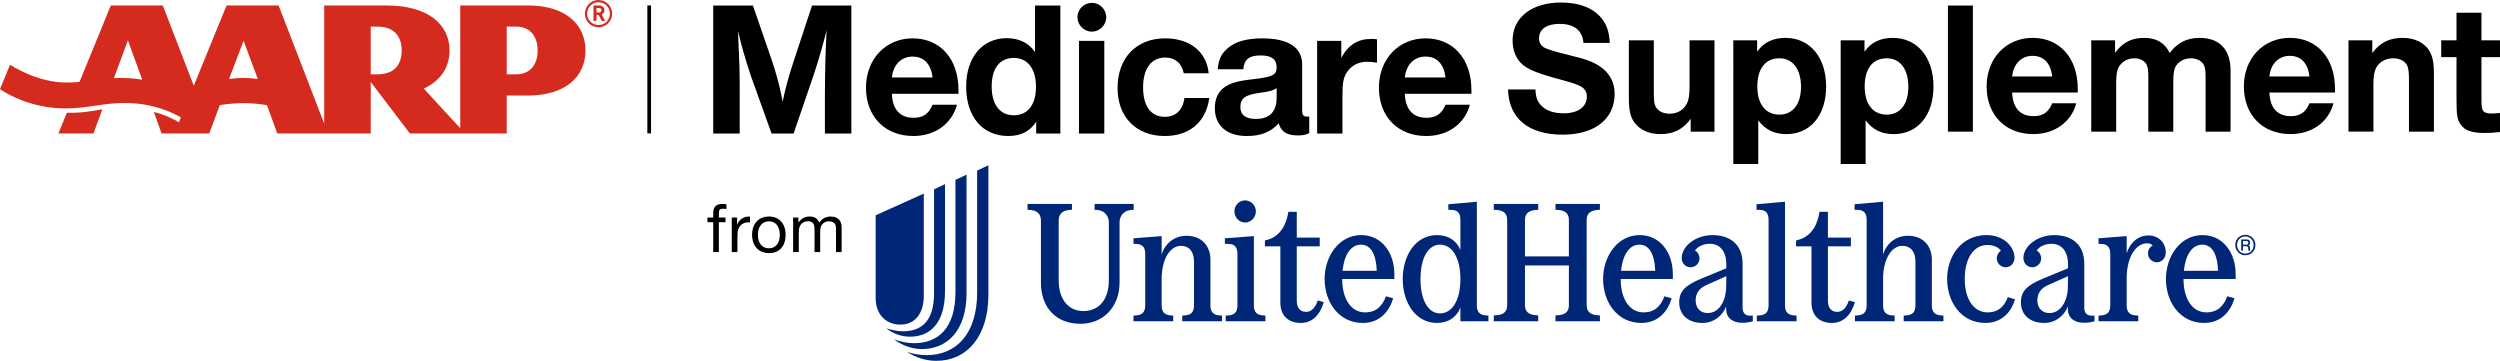
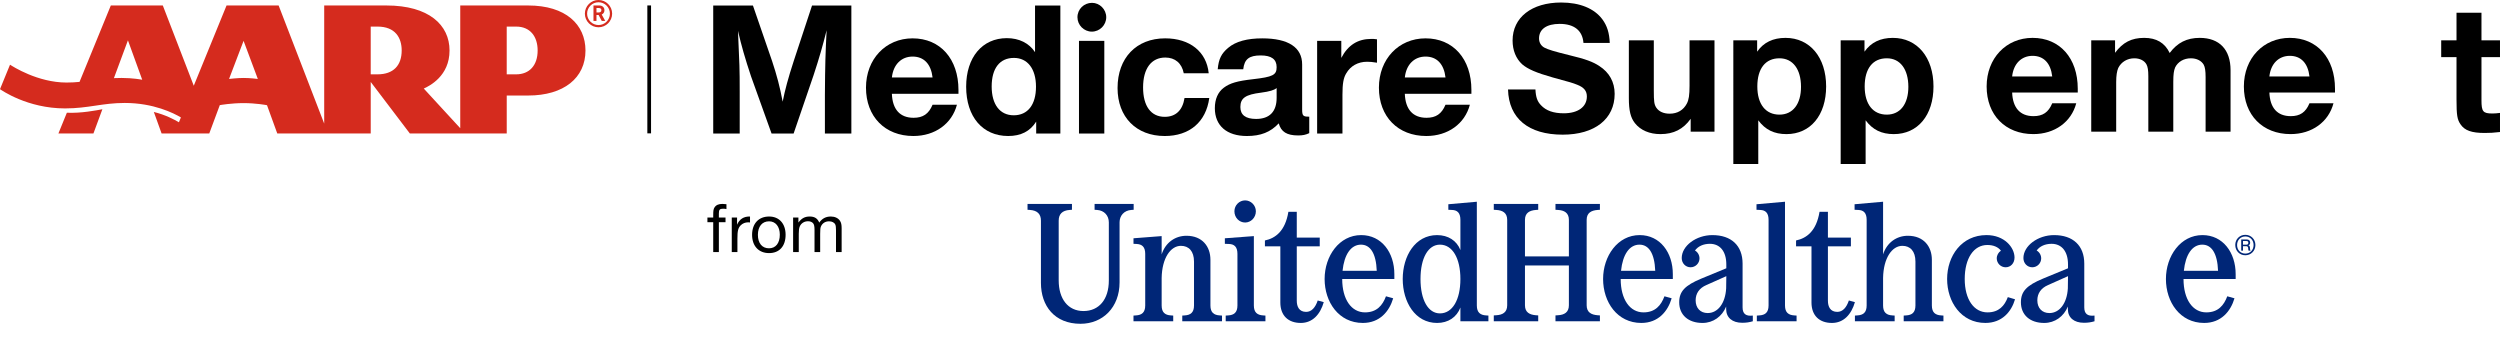
<svg xmlns="http://www.w3.org/2000/svg" version="1.1" id="Lock-ups" x="0px" y="0px" viewBox="0 0 335.195 48.379" style="enable-background:new 0 0 335.195 48.379;" xml:space="preserve">
  <g>
    <rect x="86.794" y="0.73" width="0.497" height="17.15" />
    <path style="fill:#D52B1E;" d="M80.245,0c-1.01,0-1.827,0.82-1.827,1.829c0,1.01,0.817,1.829,1.827,1.829   c1.01,0,1.829-0.818,1.829-1.829C82.074,0.82,81.255,0,80.245,0 M80.245,3.358c-0.843,0-1.526-0.684-1.526-1.53   c0-0.844,0.683-1.527,1.526-1.527c0.843,0,1.53,0.683,1.53,1.527C81.775,2.674,81.089,3.358,80.245,3.358 M8.965,15.114   c1.879,0.093,3.981-0.319,4.762-0.467l-1.2,3.25H7.83L8.965,15.114z M70.816,0.735h-9.107v16.456l-4.89-5.317   c0.749-0.342,3.454-1.667,3.454-5.102c0-3.43-2.78-6.037-8.459-6.037h-8.346v15.837L37.358,0.735h-6.983l-4.394,10.761   L21.829,0.735h-6.971l-4.195,10.245c-0.525,0.052-1.086,0.088-1.744,0.088c-3.867,0-7.228-2.169-7.576-2.394L0,11.955   c0.181,0.122,3.666,2.581,8.718,2.581c3.109,0,5.013-0.732,8.006-0.732c3.868,0,6.566,1.367,7.53,1.939l-0.264,0.653   c-0.6-0.355-1.799-0.998-3.364-1.385l1.041,2.886h6.39l1.412-3.801c0.081-0.015,1.543-0.272,3.19-0.272   c1.65,0,3.05,0.261,3.14,0.281l1.377,3.792h12.53v-6.911l5.246,6.911h12.99v-5.09h2.876c4.781,0,7.682-2.364,7.682-6.035   C78.498,3.287,75.853,0.735,70.816,0.735z M16.298,10.452c-0.371,0-0.703,0.01-1.025,0.023l1.88-5.067l1.916,5.285   C18.947,10.67,17.821,10.452,16.298,10.452z M32.658,10.453c-0.809,0-1.857,0.122-1.947,0.133l1.947-5.11l1.911,5.11   C34.474,10.571,33.52,10.453,32.658,10.453z M50.622,9.967h-0.917V3.565h0.917c2.379,0,3.235,1.504,3.235,3.207   C53.857,8.753,52.764,9.967,50.622,9.967z M69.206,9.967H67.94V3.565h1.266c1.89,0,2.88,1.339,2.88,3.207   C72.086,8.767,70.981,9.967,69.206,9.967z M80.686,2.81l-0.424-0.795h-0.289V2.81h-0.401V0.73h0.561   c0.168,0,0.346-0.007,0.506,0.052c0.262,0.094,0.404,0.313,0.404,0.587c0,0.265-0.127,0.466-0.368,0.577l0.477,0.864H80.686z    M80.474,1.109c-0.088-0.04-0.212-0.038-0.309-0.038h-0.191v0.602h0.261c0.212,0,0.399-0.061,0.399-0.311   C80.634,1.248,80.579,1.156,80.474,1.109" />
    <g>
      <path d="M114.152,17.901h-3.551v-5.145c0.025-4.117,0.077-5.66,0.231-8.696c-0.54,2.136-0.978,3.679-1.749,6.021l-2.676,7.82    h-2.959l-2.752-7.666c-0.798-2.393-1.286-4.091-1.75-6.098c0.206,4.58,0.231,4.991,0.231,8.232v5.531h-3.55V0.741h5.325    l2.573,7.461c0.617,1.853,1.055,3.499,1.414,5.429c0.31-1.569,0.721-3.112,1.492-5.479l2.444-7.41h5.274V17.901z" />
      <path d="M128.304,14.042c-0.669,2.547-2.933,4.193-5.84,4.193c-3.808,0-6.354-2.598-6.354-6.482c0-3.834,2.65-6.611,6.252-6.611    c3.704,0,6.148,2.752,6.148,6.92v0.515h-8.927c0.077,2.083,1.08,3.216,2.907,3.216c1.26,0,2.032-0.515,2.547-1.75H128.304z     M125.037,10.39c-0.206-1.801-1.158-2.805-2.676-2.805s-2.599,1.08-2.778,2.805H125.037z" />
      <path d="M142.172,17.901h-3.242v-1.596c-0.823,1.312-2.058,1.93-3.756,1.93c-3.421,0-5.634-2.572-5.634-6.611    c0-3.936,2.161-6.509,5.454-6.509c1.646,0,2.984,0.669,3.781,1.878V0.741h3.396V17.901z M132.962,11.599    c0,2.418,1.106,3.859,2.958,3.859c1.878,0,2.984-1.416,2.984-3.834c0-2.393-1.132-3.859-2.958-3.859    C134.042,7.765,132.962,9.154,132.962,11.599z" />
      <path d="M148.322,2.311c0,1.055-0.875,1.93-1.93,1.93s-1.93-0.875-1.93-1.93c0-1.08,0.875-1.93,1.955-1.93    C147.447,0.382,148.322,1.257,148.322,2.311z M148.064,17.901h-3.396V5.476h3.396V17.901z" />
      <path d="M162.138,13.142c-0.438,3.217-2.65,5.094-5.969,5.094c-3.833,0-6.329-2.547-6.329-6.432c0-4.039,2.521-6.662,6.381-6.662    c3.318,0,5.557,1.801,5.84,4.682h-3.345c-0.258-1.338-1.158-2.109-2.47-2.109c-1.878,0-2.984,1.467-2.984,4.014    c0,2.495,1.055,3.936,2.907,3.936c1.466,0,2.393-0.875,2.649-2.521H162.138z" />
      <path d="M175.542,17.851c-0.488,0.23-0.875,0.309-1.492,0.309c-1.518,0-2.289-0.489-2.599-1.621    c-1.105,1.184-2.418,1.697-4.271,1.697c-2.701,0-4.296-1.389-4.296-3.73c0-1.209,0.411-2.16,1.209-2.752    c0.823-0.617,1.826-0.9,3.885-1.133c2.701-0.309,3.19-0.565,3.19-1.62s-0.695-1.569-2.136-1.569c-1.544,0-2.187,0.488-2.341,1.853    h-3.422c0.129-1.39,0.489-2.11,1.415-2.882c1.003-0.849,2.547-1.26,4.554-1.26c3.499,0,5.351,1.209,5.351,3.498v6.02    c0,0.85,0.129,0.979,0.85,0.979h0.103V17.851z M171.169,11.804c-0.335,0.283-0.927,0.463-2.084,0.618    c-2.084,0.257-2.778,0.72-2.778,1.929c0,1.055,0.694,1.596,2.109,1.596c1.801,0,2.753-0.978,2.753-2.83V11.804z" />
      <path d="M184.625,8.408c-0.617-0.103-0.952-0.128-1.338-0.128c-1.209,0-2.212,0.565-2.778,1.543    c-0.386,0.617-0.515,1.415-0.515,2.881v5.197h-3.396V5.476h3.241v2.289c0.9-1.723,2.213-2.547,4.014-2.547    c0.257,0,0.411,0,0.771,0.052V8.408z" />
      <path d="M197.077,14.042c-0.669,2.547-2.933,4.193-5.84,4.193c-3.808,0-6.354-2.598-6.354-6.482c0-3.834,2.65-6.611,6.252-6.611    c3.704,0,6.148,2.752,6.148,6.92v0.515h-8.927c0.077,2.083,1.08,3.216,2.907,3.216c1.26,0,2.032-0.515,2.547-1.75H197.077z     M193.811,10.39c-0.206-1.801-1.158-2.805-2.676-2.805s-2.599,1.08-2.778,2.805H193.811z" />
    </g>
    <g>
      <path d="M212.308,5.762c-0.127-1.672-1.242-2.56-3.193-2.56c-1.749,0-2.764,0.71-2.764,1.952c0,0.532,0.254,0.963,0.685,1.216    c0.533,0.279,1.267,0.507,3.422,1.04c2.129,0.507,3.143,0.887,3.979,1.444c1.343,0.863,2.053,2.155,2.053,3.726    c0,3.371-2.662,5.475-6.971,5.475c-4.588,0-7.224-2.18-7.326-6.058h3.676c0.05,1.04,0.253,1.596,0.735,2.104    c0.685,0.735,1.673,1.089,3.067,1.089c1.901,0,3.093-0.862,3.093-2.256c0-0.735-0.38-1.216-1.292-1.571    c-0.71-0.279-0.735-0.279-3.32-0.989c-2.155-0.609-3.32-1.115-4.056-1.749c-0.836-0.761-1.292-1.876-1.292-3.193    c0-3.093,2.56-5.095,6.514-5.095c2.485,0,4.436,0.786,5.526,2.256c0.634,0.862,0.938,1.824,0.989,3.167H212.308z" />
      <path d="M229.875,17.651h-3.193v-1.723c-0.989,1.393-2.281,2.053-4.056,2.053c-1.444,0-2.661-0.508-3.421-1.47    c-0.583-0.736-0.812-1.698-0.812-3.346V5.407h3.346v6.768c0,1.419,0.051,1.825,0.33,2.256c0.355,0.533,0.989,0.812,1.799,0.812    c1.04,0,1.85-0.482,2.307-1.369c0.253-0.481,0.355-1.114,0.355-2.382V5.407h3.345V17.651z" />
      <path d="M235.594,6.929c0.862-1.242,2.129-1.85,3.802-1.85c3.269,0,5.449,2.611,5.449,6.514c0,3.853-2.104,6.388-5.322,6.388    c-1.648,0-2.839-0.584-3.777-1.851v5.855h-3.345V5.407h3.193V6.929z M235.619,11.592c0,2.383,1.115,3.777,2.967,3.777    c1.799,0,2.89-1.419,2.89-3.726c0-2.358-1.09-3.827-2.89-3.827C236.71,7.816,235.619,9.185,235.619,11.592z" />
      <path d="M249.987,6.929c0.862-1.242,2.129-1.85,3.802-1.85c3.269,0,5.449,2.611,5.449,6.514c0,3.853-2.104,6.388-5.322,6.388    c-1.648,0-2.839-0.584-3.777-1.851v5.855h-3.345V5.407h3.193V6.929z M250.012,11.592c0,2.383,1.115,3.777,2.967,3.777    c1.799,0,2.89-1.419,2.89-3.726c0-2.358-1.091-3.827-2.89-3.827C251.103,7.816,250.012,9.185,250.012,11.592z" />
-       <path d="M264.519,17.651h-3.345V0.743h3.345V17.651z" />
      <path d="M278.378,13.848c-0.659,2.51-2.89,4.132-5.753,4.132c-3.752,0-6.261-2.561-6.261-6.388c0-3.776,2.611-6.514,6.159-6.514    c3.65,0,6.058,2.712,6.058,6.818v0.508h-8.796c0.076,2.053,1.065,3.169,2.865,3.169c1.242,0,2.002-0.508,2.509-1.724H278.378z     M275.158,10.249c-0.202-1.774-1.14-2.763-2.636-2.763c-1.495,0-2.56,1.064-2.738,2.763H275.158z" />
      <path d="M283.582,7.08c1.04-1.394,2.205-2.002,3.903-2.002c1.648,0,2.764,0.659,3.422,2.027c1.04-1.393,2.307-2.027,4.03-2.027    c2.637,0,4.132,1.571,4.132,4.334v8.238h-3.346V10.35c0-0.836-0.076-1.343-0.253-1.672c-0.305-0.533-0.939-0.862-1.724-0.862    c-0.938,0-1.723,0.456-2.104,1.216c-0.177,0.431-0.253,0.913-0.253,1.977v6.641h-3.346v-7.452c0-0.786-0.076-1.241-0.253-1.571    c-0.279-0.507-0.888-0.811-1.622-0.811c-0.939,0-1.749,0.481-2.155,1.292c-0.177,0.406-0.279,1.014-0.279,1.901v6.641h-3.345    V5.407h3.193V7.08z" />
      <path d="M312.868,13.848c-0.659,2.51-2.89,4.132-5.753,4.132c-3.752,0-6.261-2.561-6.261-6.388c0-3.776,2.611-6.514,6.159-6.514    c3.65,0,6.058,2.712,6.058,6.818v0.508h-8.796c0.076,2.053,1.064,3.169,2.865,3.169c1.242,0,2.002-0.508,2.509-1.724H312.868z     M309.649,10.249c-0.202-1.774-1.14-2.763-2.636-2.763c-1.495,0-2.56,1.064-2.738,2.763H309.649z" />
-       <path d="M318.072,7.105c1.065-1.419,2.307-2.027,4.081-2.027c1.571,0,2.865,0.634,3.523,1.672    c0.482,0.787,0.659,1.597,0.659,3.195v7.705h-3.345v-7.022c0-0.887-0.051-1.343-0.203-1.748c-0.254-0.66-0.989-1.064-1.901-1.064    c-1.04,0-1.926,0.507-2.332,1.343c-0.228,0.507-0.33,1.089-0.33,2.154v6.337h-3.345V5.407h3.193V7.105z" />
      <path d="M335.195,7.663h-2.484v5.779c0,1.521,0.203,1.775,1.47,1.775c0.304,0,0.608-0.026,1.013-0.077v2.561    c-0.837,0.101-1.369,0.127-2.053,0.127c-1.749,0-2.687-0.33-3.244-1.166c-0.431-0.634-0.533-1.191-0.533-3.345V7.663h-2.053V5.407    h2.053v-3.7h3.346v3.7h2.484V7.663z" />
    </g>
    <g>
-       <path style="fill:#002677;" d="M121.606,47.175L121.606,47.175c0.832,0.285,1.706,0.439,2.649,0.439    c3.98,0,6.757-2.889,6.757-8.379V22.873l1.51-0.722v17.367c0,5.6-2.888,8.86-6.978,8.86    C124.123,48.379,122.789,47.941,121.606,47.175 M119.88,45.512L119.88,45.512c0.917,0.307,1.836,0.504,2.646,0.504    c3.346,0,5.578-2.1,5.578-6.847v-15.05l1.487-0.699V39.3c0,4.966-2.515,7.503-6.015,7.503    C122.286,46.803,120.973,46.322,119.88,45.512 M118.829,44.025L118.829,44.025c0.81,0.241,1.554,0.394,2.21,0.394    c2.602,0,4.2-1.422,4.2-5.163V25.388l1.465-0.7v14.35c0,4.2-1.926,6.103-4.681,6.103C120.864,45.141,119.77,44.747,118.829,44.025     M123.86,39.65V25.957l-6.453,2.909v11.112c0,2.122,1.335,3.544,3.304,3.544C122.657,43.522,123.86,42.079,123.86,39.65" />
      <path style="fill:#002677;" d="M301.05,31.485c-0.765,0-1.351,0.586-1.351,1.357c0,0.79,0.58,1.383,1.351,1.383    c0.764,0,1.35-0.6,1.35-1.371C302.4,32.078,301.815,31.485,301.05,31.485 M301.05,34.001c-0.64,0-1.106-0.48-1.106-1.146    c0-0.665,0.466-1.152,1.113-1.152c0.632,0,1.099,0.487,1.099,1.146C302.156,33.521,301.697,34.001,301.05,34.001" />
      <path style="fill:#002677;" d="M182.502,31.521c-2.944,0-4.9,2.809-4.9,5.89c0,3.079,1.887,5.889,5.125,5.889    c2.27,0,3.551-1.553,4.068-3.304l-0.967-0.271c-0.45,1.215-1.236,2.158-2.809,2.158c-1.822,0-3.058-1.73-3.058-4.472h6.991v-0.653    C186.952,33.859,185.243,31.521,182.502,31.521 M180.006,36.309c0.225-2.181,1.124-3.507,2.473-3.507    c1.236,0,2.023,1.146,2.112,3.507H180.006z" />
      <path style="fill:#002677;" d="M208.555,28.127l0.337,0.022c0.832,0.044,1.461,0.382,1.461,1.327v4.9h-5.889v-4.9    c0-0.945,0.629-1.259,1.462-1.327l0.315-0.022v-0.787h-5.957v0.787l0.336,0.022c0.832,0.044,1.461,0.382,1.461,1.327V40.94    c0,0.944-0.629,1.282-1.461,1.327l-0.336,0.022v0.785h5.957v-0.785l-0.315-0.022c-0.833-0.068-1.462-0.383-1.462-1.327v-5.35    h5.889v5.35c0,0.944-0.629,1.282-1.461,1.327l-0.337,0.022v0.785h5.957v-0.785l-0.315-0.022c-0.832-0.068-1.461-0.383-1.461-1.327    V29.476c0-0.945,0.629-1.259,1.461-1.327l0.315-0.022v-0.787h-5.957V28.127z" />
      <path style="fill:#002677;" d="M295.302,31.521c-2.943,0-4.899,2.809-4.899,5.89c0,3.079,1.886,5.889,5.125,5.889    c2.27,0,3.551-1.553,4.068-3.304l-0.967-0.271c-0.45,1.215-1.236,2.158-2.809,2.158c-1.822,0-3.058-1.73-3.058-4.472h6.991v-0.653    C299.753,33.859,298.044,31.521,295.302,31.521 M292.807,36.309c0.225-2.181,1.124-3.507,2.473-3.507    c1.236,0,2.023,1.146,2.112,3.507H292.807z" />
      <path style="fill:#002677;" d="M151.997,27.34h-5.237v0.787l0.337,0.022c0.966,0.068,1.573,0.763,1.573,1.664v7.8    c0,2.54-1.326,4.091-3.395,4.091c-2.09,0-3.327-1.639-3.327-4.113v-8.003c0-0.877,0.474-1.371,1.462-1.439l0.316-0.022V27.34    h-5.957v0.787l0.336,0.022c0.967,0.068,1.461,0.539,1.461,1.439v8.339c0,3.08,1.822,5.485,5.306,5.485    c2.99,0,5.237-2.203,5.237-5.552v-8.048c0-0.877,0.586-1.596,1.576-1.664l0.314-0.022V27.34z" />
      <path style="fill:#002677;" d="M175.128,41.816c-0.944,0-1.259-0.696-1.259-1.506v-7.283h3.08v-1.169h-3.08v-3.462h-1.123    c-0.429,2.607-1.753,3.552-3.148,3.845v0.786h2.068v7.53c0,1.754,1.058,2.743,2.742,2.743c1.574,0,2.608-1.146,3.08-2.788    l-0.81-0.224C176.365,41.232,175.848,41.816,175.128,41.816" />
      <path style="fill:#002677;" d="M166.946,29.835c0.765,0,1.438-0.651,1.438-1.506c0-0.809-0.673-1.461-1.438-1.461    c-0.786,0-1.438,0.652-1.438,1.461C165.508,29.183,166.159,29.835,166.946,29.835" />
      <path style="fill:#002677;" d="M162.292,40.963v-6.138c0-1.752-1.078-3.213-3.214-3.213c-1.506,0-2.81,0.899-3.326,2.495v-2.451    l-3.776,0.292v0.742l0.449,0.022c0.697,0.045,1.124,0.383,1.124,1.327v6.924c0,0.943-0.472,1.281-1.236,1.326l-0.337,0.023v0.763    h5.327v-0.763l-0.316-0.023c-0.763-0.045-1.235-0.383-1.235-1.326v-3.687c0.044-2.698,1.214-4.315,2.584-4.315    c1.058,0,1.754,0.719,1.754,2.112v5.89c0,0.943-0.473,1.281-1.236,1.326l-0.338,0.023v0.763h5.328v-0.763l-0.316-0.023    C162.765,42.243,162.292,41.905,162.292,40.963" />
      <path style="fill:#002677;" d="M168.115,40.963v-9.307l-3.889,0.292v0.742l0.563,0.022c0.697,0.022,1.124,0.383,1.124,1.327v6.924    c0,0.943-0.473,1.281-1.237,1.326l-0.337,0.023v0.763h5.328v-0.763l-0.316-0.023C168.588,42.243,168.115,41.905,168.115,40.963" />
      <path style="fill:#002677;" d="M198.011,40.963V27.048l-3.821,0.337v0.742l0.495,0.023c0.696,0.022,1.123,0.382,1.123,1.326v4.046    c-0.494-1.259-1.64-2-3.125-2c-2.944,0-4.608,2.81-4.608,5.89c0,3.079,1.664,5.888,4.608,5.888c1.484,0,2.631-0.763,3.125-2.068    v1.843h3.755v-0.763l-0.315-0.022C198.484,42.244,198.011,41.906,198.011,40.963 M193.067,42.019    c-1.574,0-2.608-1.776-2.608-4.608c0-2.833,1.034-4.609,2.608-4.609c1.663,0,2.741,1.798,2.741,4.609    C195.808,40.221,194.73,42.019,193.067,42.019" />
      <path style="fill:#002677;" d="M259.021,40.963v-6.138c0-1.752-1.079-3.213-3.215-3.213c-1.505,0-2.81,0.899-3.326,2.495v-7.059    l-3.821,0.337v0.742l0.494,0.023c0.697,0.022,1.124,0.381,1.124,1.326v11.487c0,0.943-0.472,1.281-1.236,1.326l-0.337,0.023v0.763    h5.327v-0.763l-0.316-0.023c-0.763-0.045-1.235-0.383-1.235-1.326v-3.687c0.044-2.698,1.214-4.315,2.584-4.315    c1.058,0,1.754,0.719,1.754,2.112v5.89c0,0.943-0.473,1.281-1.236,1.326l-0.338,0.023v0.763h5.328v-0.763l-0.315-0.023    C259.493,42.243,259.021,41.905,259.021,40.963" />
      <path style="fill:#002677;" d="M266.484,41.883c-1.821,0-3.058-1.73-3.058-4.473c0-2.788,1.214-4.563,3.036-4.563    c0.81,0,1.438,0.269,1.82,0.764c-0.337,0.224-0.562,0.607-0.562,1.033c0,0.652,0.538,1.192,1.192,1.192    c0.675,0,1.191-0.539,1.191-1.305c0-1.348-1.348-3.011-3.754-3.011c-3.348,0-5.283,2.809-5.283,5.889    c0,3.078,1.89,5.889,5.126,5.889c2.225,0,3.485-1.483,3.98-3.17l-0.967-0.291C268.777,40.985,268.012,41.883,266.484,41.883" />
      <path style="fill:#002677;" d="M279.455,41.209v-5.867c0-2.405-1.506-3.82-4.047-3.82c-2.179,0-4.113,1.438-4.113,3.078    c0,0.698,0.517,1.236,1.191,1.236c0.653,0,1.192-0.538,1.192-1.191c0-0.45-0.247-0.855-0.608-1.057    c0.406-0.563,1.124-0.899,2.001-0.899c1.371,0,2.203,1.034,2.203,2.765v0.517l-3.327,1.372c-2.225,0.921-2.988,1.73-2.988,3.191    c0,1.687,1.214,2.766,3.124,2.766c1.439,0,2.63-0.877,3.17-2.203v0.337c0,1.146,0.81,1.843,2.158,1.843    c0.539,0,0.966-0.067,1.417-0.203v-0.763C279.881,42.423,279.455,42.064,279.455,41.209 M277.252,38.67    c-0.112,1.978-1.102,3.304-2.473,3.304c-0.989,0-1.617-0.675-1.617-1.708c0-0.923,0.493-1.642,1.439-2.046l2.674-1.193    L277.252,38.67z" />
-       <path style="fill:#002677;" d="M288.064,31.566c-1.304,0-2.428,0.854-2.923,2.383v-2.293l-3.776,0.292v0.741l0.45,0.023    c0.697,0.044,1.124,0.381,1.124,1.327v6.923c0,0.944-0.473,1.282-1.236,1.327l-0.338,0.022v0.764h5.328v-0.764l-0.315-0.022    c-0.764-0.045-1.237-0.383-1.237-1.327v-3.777c0.045-2.809,1.26-4.563,2.743-4.563c0.338,0,0.563,0.091,0.742,0.293    c-0.381,0.202-0.628,0.584-0.628,1.056c0,0.652,0.538,1.193,1.191,1.193c0.651,0,1.191-0.54,1.191-1.305    C290.379,32.443,289.323,31.566,288.064,31.566" />
      <path style="fill:#002677;" d="M301.459,32.894c0.176-0.079,0.237-0.163,0.237-0.369c0-0.276-0.165-0.42-0.475-0.42h-0.724v1.507    h0.237v-0.606h0.407c0.219,0,0.283,0.087,0.297,0.33c0.006,0.158,0.006,0.17,0.046,0.276h0.269    c-0.032-0.026-0.073-0.144-0.073-0.224C301.67,33.026,301.635,32.961,301.459,32.894 M301.195,32.809h-0.461v-0.494h0.441    c0.193,0,0.277,0.072,0.277,0.236C301.452,32.717,301.36,32.809,301.195,32.809" />
      <path style="fill:#002677;" d="M233.642,41.209v-5.867c0-2.405-1.507-3.82-4.047-3.82c-2.18,0-4.113,1.438-4.113,3.078    c0,0.698,0.517,1.236,1.191,1.236c0.652,0,1.192-0.538,1.192-1.191c0-0.45-0.247-0.855-0.608-1.057    c0.406-0.563,1.124-0.899,2.001-0.899c1.371,0,2.203,1.034,2.203,2.765v0.517l-3.327,1.372c-2.225,0.921-2.99,1.73-2.99,3.191    c0,1.687,1.214,2.766,3.125,2.766c1.439,0,2.63-0.877,3.17-2.203v0.337c0,1.146,0.809,1.843,2.158,1.843    c0.539,0,0.966-0.067,1.417-0.203v-0.763C234.069,42.423,233.642,42.064,233.642,41.209 M231.439,38.67    c-0.112,1.978-1.102,3.304-2.474,3.304c-0.988,0-1.617-0.675-1.617-1.708c0-0.923,0.494-1.642,1.439-2.046l2.675-1.193    L231.439,38.67z" />
      <path style="fill:#002677;" d="M247.893,40.288c-0.314,0.944-0.831,1.528-1.551,1.528c-0.944,0-1.259-0.696-1.259-1.505v-7.283    h3.081v-1.17h-3.081v-3.461h-1.124c-0.425,2.607-1.752,3.551-3.147,3.844v0.787h2.068v7.531c0,1.752,1.057,2.742,2.743,2.742    c1.575,0,2.608-1.146,3.08-2.788L247.893,40.288z" />
      <path style="fill:#002677;" d="M219.84,31.521c-2.945,0-4.9,2.809-4.9,5.89c0,3.079,1.887,5.889,5.125,5.889    c2.27,0,3.551-1.553,4.068-3.304l-0.967-0.271c-0.449,1.215-1.236,2.158-2.809,2.158c-1.822,0-3.058-1.73-3.058-4.472h6.991    v-0.653C224.29,33.859,222.582,31.521,219.84,31.521 M217.344,36.309c0.225-2.181,1.124-3.507,2.473-3.507    c1.236,0,2.023,1.146,2.112,3.507H217.344z" />
      <path style="fill:#002677;" d="M239.329,40.963V27.048l-3.821,0.337v0.742l0.494,0.023c0.698,0.022,1.124,0.381,1.124,1.326    v11.487c0,0.943-0.472,1.281-1.236,1.326l-0.337,0.023v0.763h5.328v-0.763l-0.316-0.023    C239.801,42.243,239.329,41.905,239.329,40.963" />
    </g>
    <g>
      <path d="M97.402,28.032c-0.183-0.038-0.278-0.048-0.441-0.048c-0.461,0-0.577,0.125-0.577,0.644v0.537h0.893v0.624h-0.893v4.012    h-0.757v-4.012h-0.778v-0.624h0.778v-0.308c0-0.642,0.038-0.836,0.181-1.056c0.211-0.318,0.547-0.46,1.056-0.46    c0.153,0,0.309,0.009,0.537,0.037V28.032z" />
      <path d="M100.56,29.827c-0.105-0.01-0.201-0.019-0.24-0.019c-0.403,0-0.748,0.144-1.008,0.403    c-0.345,0.355-0.441,0.739-0.441,1.785v1.805h-0.758v-4.636h0.71v0.97c0.308-0.748,0.912-1.132,1.737-1.104V29.827z" />
      <path d="M105.332,31.478c0,1.535-0.836,2.457-2.218,2.457c-1.392,0-2.275-0.95-2.275-2.448c0-1.516,0.882-2.457,2.285-2.457    C104.468,29.03,105.332,29.98,105.332,31.478 M101.617,31.487c0,1.123,0.566,1.805,1.488,1.805c0.901,0,1.45-0.692,1.45-1.824    c0-1.094-0.567-1.794-1.441-1.794C102.192,29.674,101.617,30.365,101.617,31.487" />
      <path d="M107.05,29.837c0.433-0.576,0.874-0.807,1.517-0.807c0.651,0,1.046,0.25,1.275,0.817c0.394-0.558,0.893-0.817,1.555-0.817    c0.538,0,0.989,0.212,1.228,0.577c0.163,0.25,0.221,0.528,0.221,0.998V33.8h-0.757v-2.918c0-0.374-0.028-0.623-0.087-0.757    c-0.125-0.288-0.442-0.452-0.845-0.452c-0.499,0-0.891,0.249-1.085,0.683c-0.085,0.191-0.105,0.411-0.105,0.988V33.8h-0.758    v-2.975c0-0.479-0.056-0.738-0.192-0.892c-0.144-0.172-0.384-0.269-0.683-0.269c-0.489,0-0.91,0.259-1.102,0.693    c-0.097,0.22-0.135,0.499-0.135,0.988V33.8h-0.758v-4.635h0.71V29.837z" />
    </g>
  </g>
</svg>